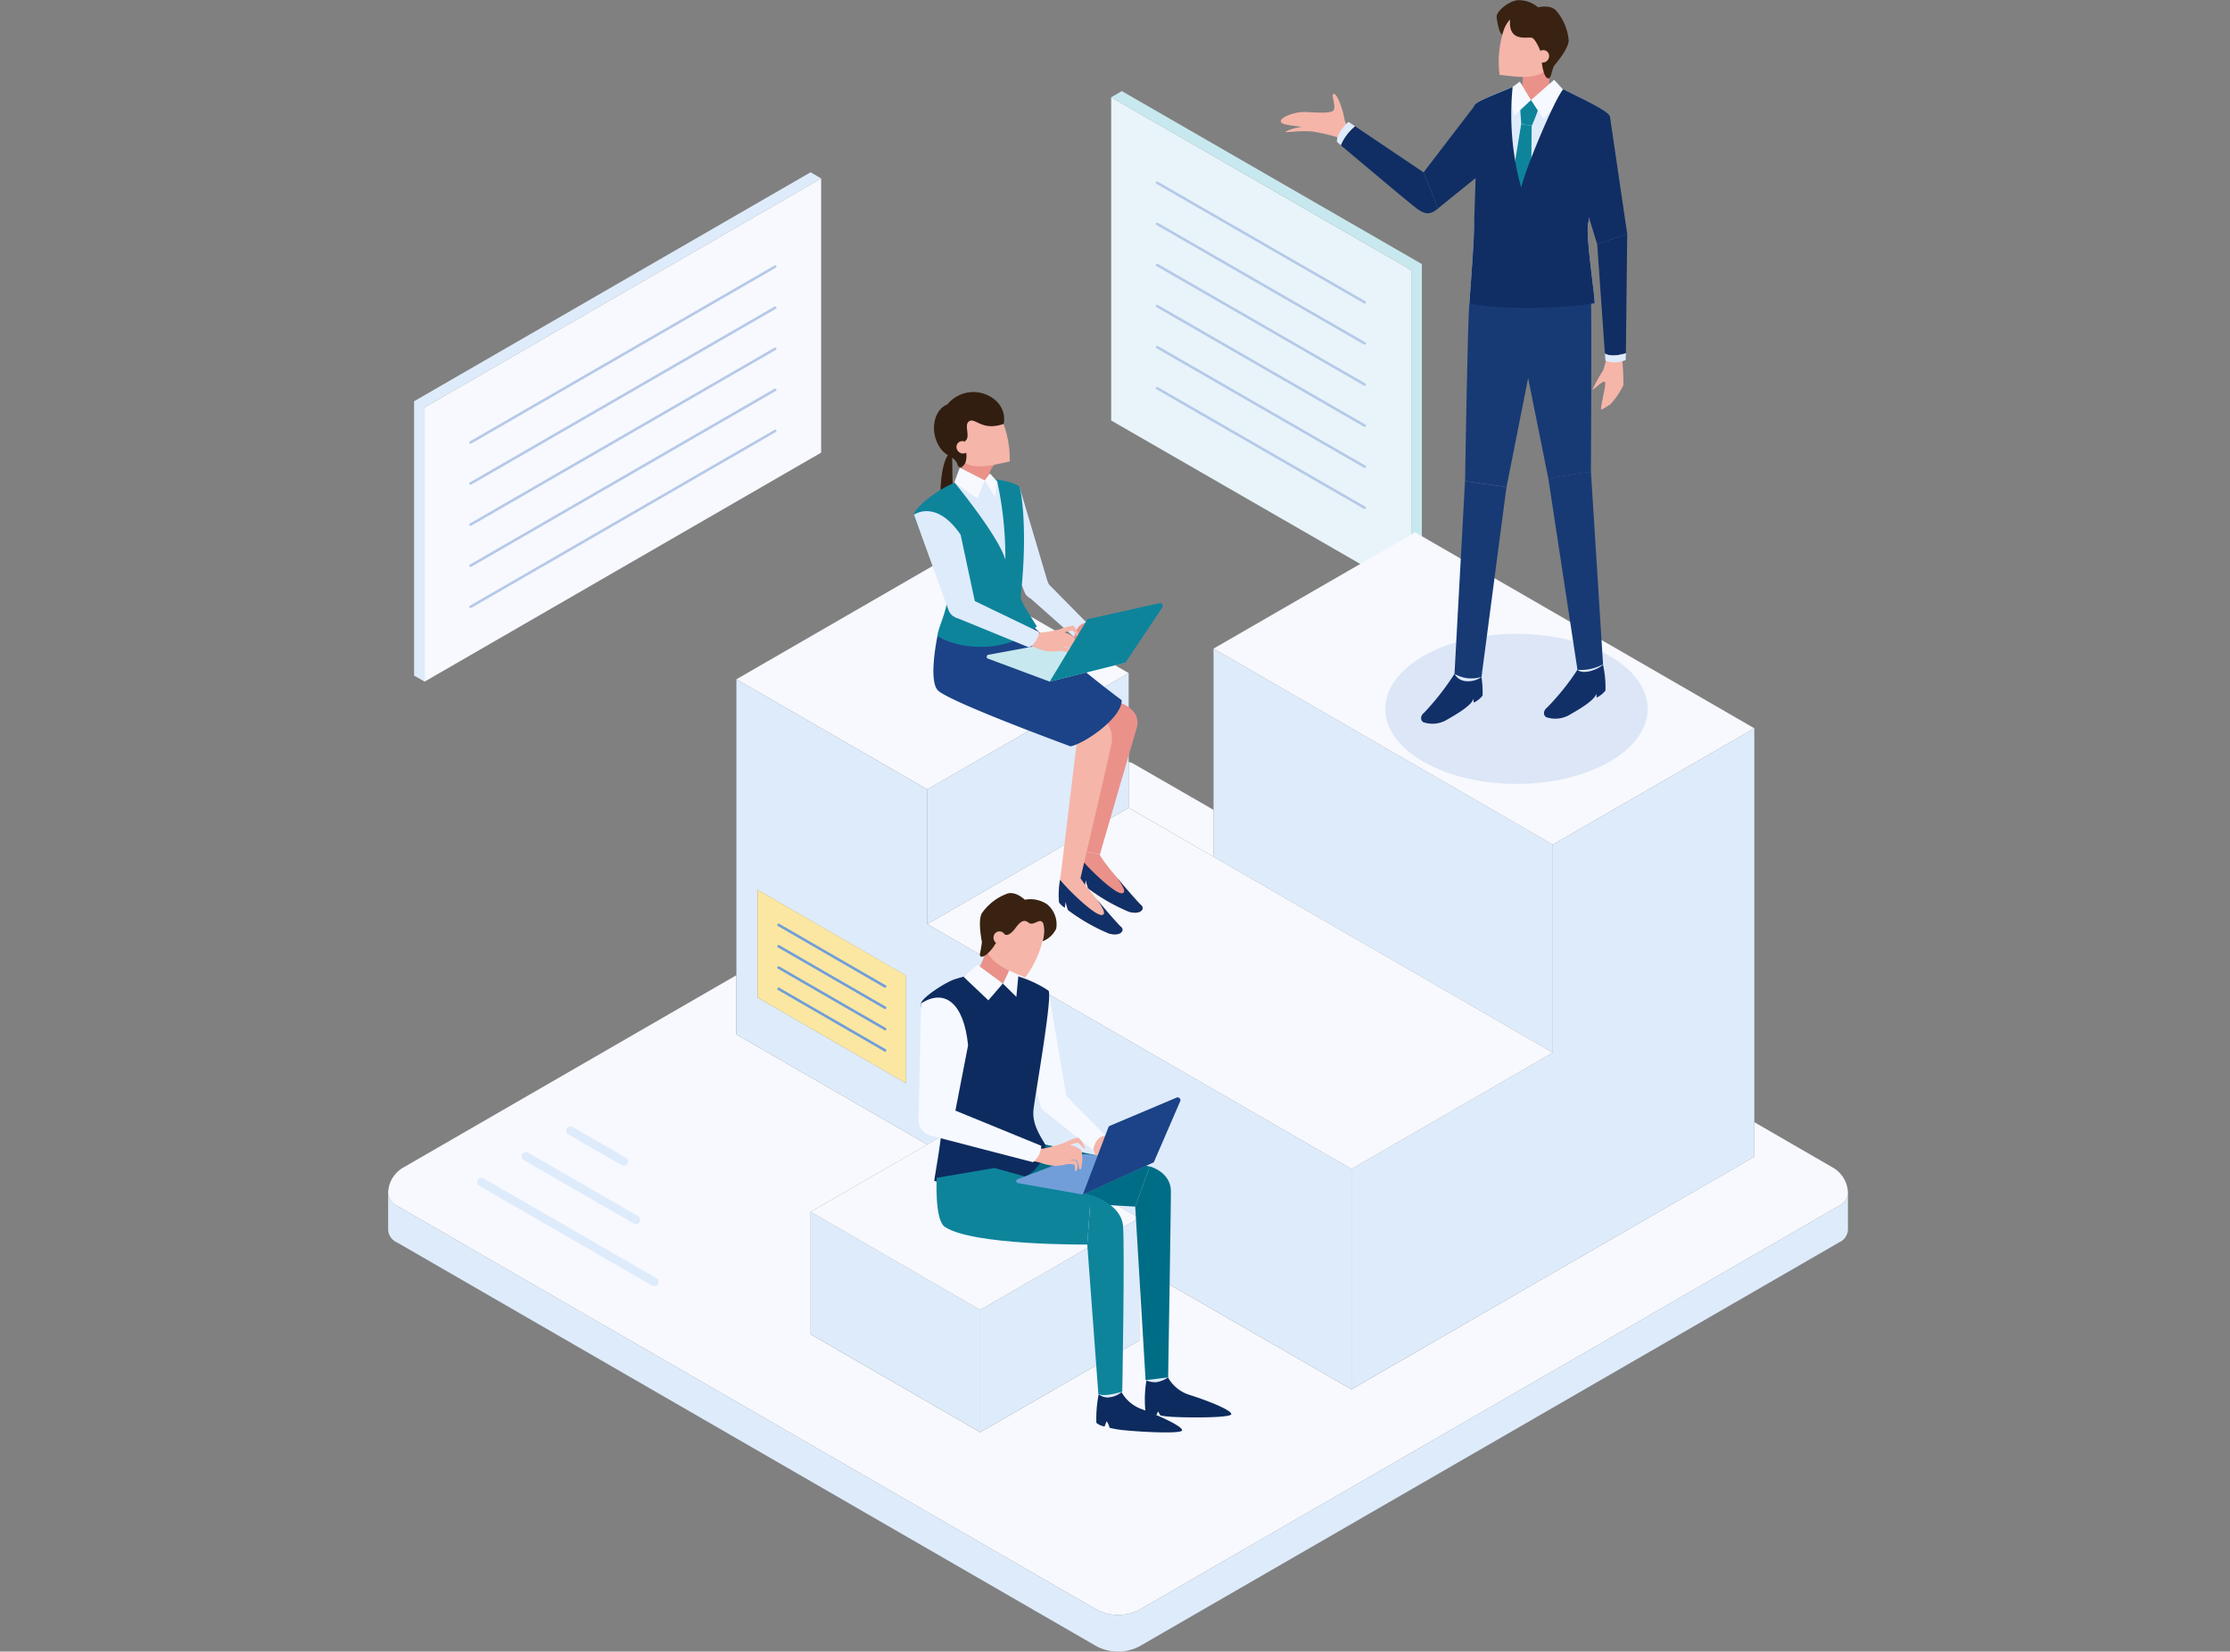
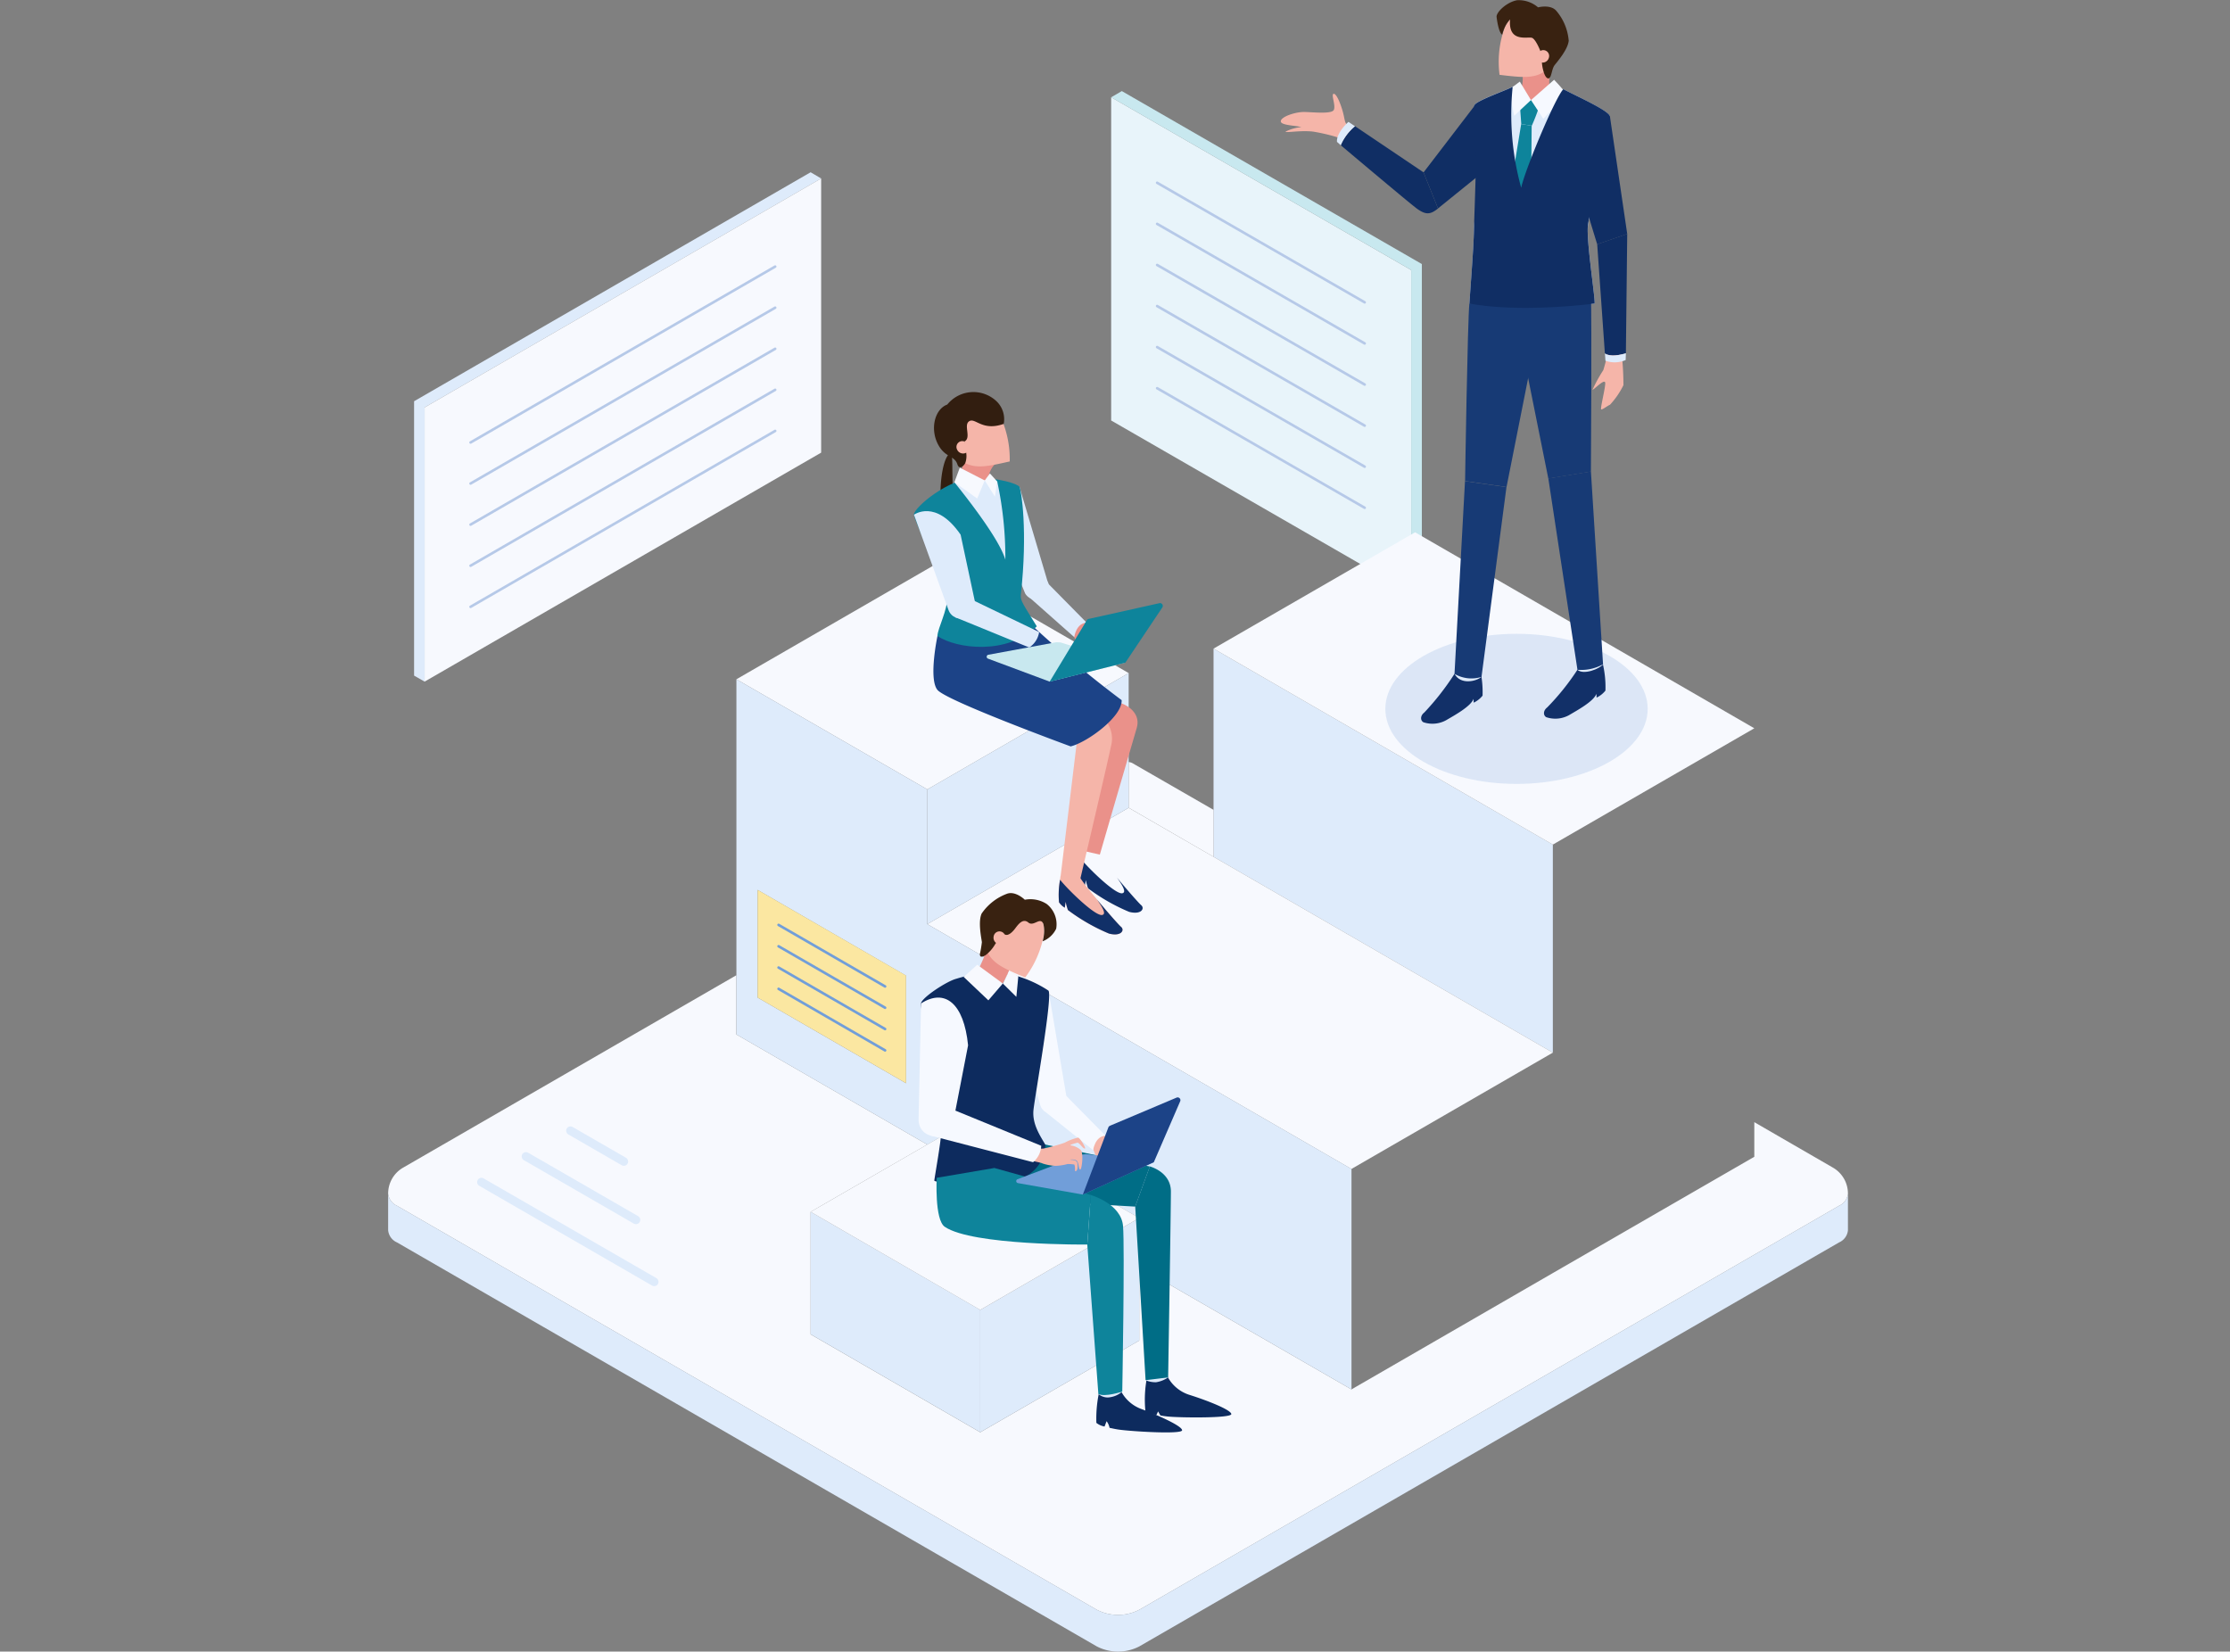
<svg xmlns="http://www.w3.org/2000/svg" width="293" height="217" viewBox="0 0 293 217">
  <rect x="0" y="0" width="293" height="217" fill="#808080" stroke="none" />
  <defs>
    <clipPath id="clip-path">
      <rect id="長方形_5" data-name="長方形 5" width="293" height="217" transform="translate(359.846 1761.231)" fill="#fff" />
    </clipPath>
  </defs>
  <g id="image" transform="translate(-359.846 -1761.231)" clip-path="url(#clip-path)">
    <g id="service_2_1_hierarchy" transform="translate(372.655 1736.646)">
      <g id="グループ_2466" data-name="グループ 2466" transform="translate(133.188 36.548)">
        <g id="LINE" transform="translate(0 0.815)">
          <path id="パス_22487" data-name="パス 22487" d="M180.172,61.083v42.47L140.75,80.85V38.38Z" transform="translate(-140.75 -38.38)" fill="#e8f4fa" />
        </g>
        <g id="LINE-2" data-name="LINE">
          <path id="パス_22488" data-name="パス 22488" d="M181.571,60.231V102.7l-1.4.787V61.018l-39.422-22.7,1.4-.815Z" transform="translate(-140.75 -37.5)" fill="#c8e8ef" />
        </g>
        <g id="グループ_2465" data-name="グループ 2465" transform="translate(6.039 12.051)">
          <line id="線_2090" data-name="線 2090" x1="27.269" y1="15.71" fill="none" stroke="#b6c9e8" stroke-linecap="round" stroke-linejoin="round" stroke-width="0.34" />
          <line id="線_2091" data-name="線 2091" x1="27.269" y1="15.71" transform="translate(0 5.4)" fill="none" stroke="#b6c9e8" stroke-linecap="round" stroke-linejoin="round" stroke-width="0.34" />
          <line id="線_2092" data-name="線 2092" x1="27.269" y1="15.71" transform="translate(0 10.8)" fill="none" stroke="#b6c9e8" stroke-linecap="round" stroke-linejoin="round" stroke-width="0.34" />
          <line id="線_2093" data-name="線 2093" x1="27.269" y1="15.71" transform="translate(0 16.2)" fill="none" stroke="#b6c9e8" stroke-linecap="round" stroke-linejoin="round" stroke-width="0.34" />
          <line id="線_2094" data-name="線 2094" x1="27.269" y1="15.71" transform="translate(0 21.591)" fill="none" stroke="#b6c9e8" stroke-linecap="round" stroke-linejoin="round" stroke-width="0.34" />
          <line id="線_2095" data-name="線 2095" x1="27.269" y1="15.71" transform="translate(0 26.992)" fill="none" stroke="#b6c9e8" stroke-linecap="round" stroke-linejoin="round" stroke-width="0.34" />
        </g>
      </g>
      <g id="グループ_2467" data-name="グループ 2467" transform="translate(38.19 152.721)">
        <g id="ARC">
          <path id="パス_22489" data-name="パス 22489" d="M229.993,191.607a1.97,1.97,0,0,1-1.167,1.6l-91.951,53.085a6.086,6.086,0,0,1-5.567,0L39.357,193.209a1.97,1.97,0,0,1-1.167-1.6,3.923,3.923,0,0,1,1.982-3.418L83.939,162.92V170.7l25.083,14.468L93.7,194.006v16.1l22.286,12.866,20.887-12.051v-9.652l27.881,16.071,26.454-15.283,26.482-15.284v-4.548l10.319,5.965a3.934,3.934,0,0,1,1.982,3.418Z" transform="translate(-38.19 -162.92)" fill="#f7f9fe" />
        </g>
        <g id="LINE-3" data-name="LINE" transform="translate(0 28.687)">
          <path id="パス_22490" data-name="パス 22490" d="M229.993,193.89v4.817a1.946,1.946,0,0,1-1.167,1.6l-91.951,53.085a6.086,6.086,0,0,1-5.567,0L39.357,200.309a1.946,1.946,0,0,1-1.167-1.6V193.89a1.97,1.97,0,0,0,1.167,1.6l91.951,53.085a6.086,6.086,0,0,0,5.567,0l91.951-53.085a1.969,1.969,0,0,0,1.167-1.6Z" transform="translate(-38.19 -193.89)" fill="#deebfb" />
        </g>
      </g>
      <g id="LINE-4" data-name="LINE" transform="translate(83.948 98.552)">
        <path id="パス_22491" data-name="パス 22491" d="M139.128,118.908l-26.454,15.283L87.59,119.723l26.473-15.283Z" transform="translate(-87.59 -104.44)" fill="#f7f9fe" />
      </g>
      <g id="LINE-5" data-name="LINE" transform="translate(146.638 109.807)">
        <path id="パス_22492" data-name="パス 22492" d="M199.851,142.34v27.334L155.27,143.943V116.59Z" transform="translate(-155.27 -116.59)" fill="#deebfb" />
      </g>
      <g id="LINE-6" data-name="LINE" transform="translate(146.638 94.523)">
        <path id="パス_22493" data-name="パス 22493" d="M226.324,125.84l-26.473,15.283-44.581-25.75,26.482-15.283Z" transform="translate(-155.27 -100.09)" fill="#f7f9fe" />
      </g>
      <g id="LINE-7" data-name="LINE" transform="translate(164.756 120.273)">
-         <path id="パス_22494" data-name="パス 22494" d="M227.766,127.89v56.3l-26.473,15.274L174.83,214.746V185.791l26.464-15.283V143.173Z" transform="translate(-174.83 -127.89)" fill="#deebfb" />
-       </g>
+         </g>
      <g id="LINE-8" data-name="LINE" transform="translate(109.031 130.722)">
        <path id="パス_22495" data-name="パス 22495" d="M196.858,171.339l-26.464,15.283L114.67,154.453l26.454-15.283,11.152,6.438Z" transform="translate(-114.67 -139.17)" fill="#f7f9fe" />
      </g>
      <path id="パス_22496" data-name="パス 22496" d="M154.382,138.96v6.169l-11.152-6.447v-6a1.272,1.272,0,0,1,.315.065.9.9,0,0,1,.269.13Z" transform="translate(-7.744 -7.97)" fill="#f7f9fe" />
      <path id="パス_22497" data-name="パス 22497" d="M141.124,120.06v17.7L114.67,153.045v-17.7Z" transform="translate(-5.639 -7.039)" fill="#deebfb" />
      <path id="パス_22498" data-name="パス 22498" d="M112.673,153.109v-17.7L87.59,120.94v46.666l25.083,14.468,5.567-3.214,22.286,12.866v6.447l27.881,16.071V185.279l-55.734-32.169Zm-2.8,20.906-19.5-11.254V148.608l19.5,11.263v14.153Z" transform="translate(-3.642 -7.104)" fill="#deebfb" />
      <path id="パス_22499" data-name="パス 22499" d="M120.406,209.364v16.071L98.12,212.569V196.48Z" transform="translate(-4.419 -12.674)" fill="#deebfb" />
      <path id="パス_22500" data-name="パス 22500" d="M143.077,197.35v16.1L122.18,225.5V209.429Z" transform="translate(-6.192 -12.738)" fill="#deebfb" />
      <path id="パス_22501" data-name="パス 22501" d="M141.3,196.327l-20.9,12.079L98.12,195.521l15.33-8.846,5.558-3.2Z" transform="translate(-4.419 -11.714)" fill="#f7f9fe" />
      <path id="パス_22502" data-name="パス 22502" d="M110.1,162.064v14.153L90.6,164.963V150.81Z" transform="translate(-3.864 -9.306)" fill="#fbe7a1" />
      <g id="グループ_2469" data-name="グループ 2469" transform="translate(41.599 47.218)">
        <g id="LINE-9" data-name="LINE">
          <path id="パス_22503" data-name="パス 22503" d="M95.353,49.835,43.25,79.92v36.023l-1.38-.787V79.105l52.1-30.085Z" transform="translate(-41.87 -49.02)" fill="#deebfb" />
        </g>
        <g id="LINE-10" data-name="LINE" transform="translate(1.38 0.815)">
          <path id="パス_22504" data-name="パス 22504" d="M95.463,49.9V85.923l-52.1,30.085V79.985Z" transform="translate(-43.36 -49.9)" fill="#f7f9fe" />
        </g>
        <g id="グループ_2468" data-name="グループ 2468" transform="translate(7.419 12.394)">
          <line id="線_2096" data-name="線 2096" y1="23.11" x2="40.024" fill="none" stroke="#b6c9e8" stroke-linecap="round" stroke-linejoin="round" stroke-width="0.34" />
          <line id="線_2097" data-name="線 2097" y1="23.101" x2="40.024" transform="translate(0 5.4)" fill="none" stroke="#b6c9e8" stroke-linecap="round" stroke-linejoin="round" stroke-width="0.34" />
          <line id="線_2098" data-name="線 2098" y1="23.101" x2="40.024" transform="translate(0 10.8)" fill="none" stroke="#b6c9e8" stroke-linecap="round" stroke-linejoin="round" stroke-width="0.34" />
          <line id="線_2099" data-name="線 2099" y1="23.11" x2="40.024" transform="translate(0 16.191)" fill="none" stroke="#b6c9e8" stroke-linecap="round" stroke-linejoin="round" stroke-width="0.34" />
          <line id="線_2100" data-name="線 2100" y1="23.11" x2="40.024" transform="translate(0 21.591)" fill="none" stroke="#b6c9e8" stroke-linecap="round" stroke-linejoin="round" stroke-width="0.34" />
        </g>
      </g>
      <g id="グループ_2472" data-name="グループ 2472" transform="translate(107.883 141.928)">
        <g id="グループ_2470" data-name="グループ 2470" transform="translate(9.373 32.829)">
          <path id="パス_22505" data-name="パス 22505" d="M156.884,224.757c.065.565-6.762.491-8.383.324-.315-.037-.63-.074-.936-.139-.157-.278-.3-.528-.3-.528l-.213.454a3.05,3.05,0,0,1-1.454-.5,15.222,15.222,0,0,1,.222-4.492c.185-.287,2.621-.157,2.621-.157a4.938,4.938,0,0,0,3.029,2.547c2.306.732,5.372,1.936,5.419,2.5Z" transform="translate(-125.168 -189.141)" fill="#0d2b5e" />
          <path id="パス_22506" data-name="パス 22506" d="M129.812,186.71l14.746,3.094-1.917,5.27s-19.229-1.084-19.09-1.463,1.815-6.771,1.815-6.771l4.446-.13Z" transform="translate(-123.549 -186.71)" fill="#006d86" />
          <path id="パス_22507" data-name="パス 22507" d="M146.077,190.039s2.77.713,2.77,3.288-.361,24.426-.361,24.426a4.6,4.6,0,0,1-2.964.361L144.16,195.3l1.917-5.271Z" transform="translate(-125.069 -186.955)" fill="#006d86" />
          <path id="パス_22508" data-name="パス 22508" d="M148.584,219.97a3.776,3.776,0,0,1-1.565.63,3.3,3.3,0,0,1-1.4-.269Z" transform="translate(-125.176 -189.162)" fill="#deebfb" />
        </g>
        <path id="パス_22509" data-name="パス 22509" d="M138.415,185.27l2.844.889.13,2.418-2.714.778a6.6,6.6,0,0,0-1.1-2.9c-.815-.852.834-1.186.834-1.186Z" transform="translate(-115.193 -153.775)" fill="#f5b5a9" />
        <path id="パス_22510" data-name="パス 22510" d="M131.545,165.09l2.343,13.857c.5,2.038-2.621,3.214-3.39,1.315l-2.908-9.911,3.964-5.252Z" transform="translate(-114.474 -152.287)" fill="#f6f9ff" />
        <path id="パス_22511" data-name="パス 22511" d="M123.885,162.469a19.686,19.686,0,0,0-5.474.88c-1.241.315-4.539,2.473-4.641,3.242s2.631,16.126,2.631,17.155-.88,5.873-.88,6.132,14.135,3.177,14.589-4.724c-.639-1.121-1.76-2.7-1.556-4.594s2.575-15.145,1.954-15.663a15.282,15.282,0,0,0-6.641-2.418Z" transform="translate(-113.455 -152.093)" fill="#0d2b5e" />
        <g id="グループ_2471" data-name="グループ 2471" transform="translate(2.353 36.117)">
          <path id="パス_22512" data-name="パス 22512" d="M149.909,227.017c.037.574-6.79.148-8.383-.093-.389-.056-.778-.148-1.149-.222a2.106,2.106,0,0,0-.389-.871l-.269.7a2.419,2.419,0,0,1-1.074-.482,16.546,16.546,0,0,1,.463-4.483c.2-.259,2.621-.019,2.621-.019a4.9,4.9,0,0,0,2.881,2.7C146.88,225.1,149.89,226.461,149.909,227.017Z" transform="translate(-117.638 -192.56)" fill="#0d2b5e" />
          <path id="パス_22513" data-name="パス 22513" d="M142.07,221.98a3.13,3.13,0,0,1-1.853.769,1.846,1.846,0,0,1-1.287-.463Z" transform="translate(-117.663 -192.599)" fill="#deebfb" />
          <path id="パス_22514" data-name="パス 22514" d="M116,191.548s-.3,5.511,1.056,6.438c3.6,2.473,18.729,2.334,18.729,2.334l.463-6.512-12.671-3.548-7.568,1.288Z" transform="translate(-115.97 -190.26)" fill="#0e849b" />
          <path id="パス_22515" data-name="パス 22515" d="M137.814,194.09s3.992,1.13,4.242,4.066c.241,2.834-.1,21.767-.1,21.767s-2.316.769-3.14.306L137.36,200.6l.463-6.512Z" transform="translate(-117.547 -190.542)" fill="#0e849b" />
        </g>
        <path id="パス_22516" data-name="パス 22516" d="M123.048,158.56c.037,1.065-1.288,3.548-1.288,3.548l3.353,1.575.648-1.167a3.131,3.131,0,0,1,.871-1.5c.621-.482-3.585-2.455-3.585-2.455Z" transform="translate(-114.044 -151.806)" fill="#ea918a" />
        <path id="パス_22517" data-name="パス 22517" d="M121.618,161.43l3.353,2.464-1.9,2.214-3.242-3.075Z" transform="translate(-113.902 -152.017)" fill="#f7f9fe" />
        <path id="パス_22518" data-name="パス 22518" d="M126.223,162.26l-.843,1.7,1.778,1.751.259-2.7Z" transform="translate(-114.311 -152.079)" fill="#f7f9fe" />
        <path id="パス_22519" data-name="パス 22519" d="M130.593,156.641a13.283,13.283,0,0,1-2.482,5.78c-2.714-1.139-4.1-1.751-4.9-3.214s-1.112-5.076.8-6.53,6.882.028,6.577,3.964Z" transform="translate(-114.105 -151.332)" fill="#f5b5a9" />
        <path id="パス_22520" data-name="パス 22520" d="M122.379,153.91c-.537,1.074-.046,3.325.009,3.807a15.269,15.269,0,0,1-.269,1.593c.037.3.111.371.482.269a2.132,2.132,0,0,0,.593-.426,4.81,4.81,0,0,0,.926-1.149,6.136,6.136,0,0,1,1.232-1.343s.426.482,1.334-.648c.38-.482,1.028-1.528,1.806-.88.713.593,1.575-.824,1.973.185a3.907,3.907,0,0,1,.093,1.25,6.238,6.238,0,0,1-.176.991v.037a3.313,3.313,0,0,0,1.769-1.649,3.388,3.388,0,0,0-1.25-3.251,3.959,3.959,0,0,0-2.871-.556s-1.241-1.213-2.362-.778a6.966,6.966,0,0,0-3.279,2.547Z" transform="translate(-114.071 -151.268)" fill="#392211" />
        <path id="パス_22521" data-name="パス 22521" d="M125.5,157.07a.77.77,0,0,0-1.417.269.859.859,0,0,0,1.047,1.028Z" transform="translate(-114.214 -151.668)" fill="#f5b5a9" />
        <path id="パス_22522" data-name="パス 22522" d="M113.754,166.859l-.324,15.274c0,2.575,3.89,3.344,4.705-.5l1.8-9.272C119.386,166.84,116.894,164.84,113.754,166.859Z" transform="translate(-113.43 -152.361)" fill="#f6f9ff" />
        <path id="パス_22523" data-name="パス 22523" d="M131.15,181.939l6.521,5.224s.241-1.834,1.63-1.9l-5.15-5.224-3,1.89Z" transform="translate(-114.736 -153.389)" fill="#f6f9ff" />
        <path id="パス_22524" data-name="パス 22524" d="M136.024,193.607,127.5,192.1a.265.265,0,0,1-.046-.509l8.5-3.233.519-.065,8.864,1.065-9.328,4.252Z" transform="translate(-114.451 -153.998)" fill="#719ed9" />
        <path id="パス_22525" data-name="パス 22525" d="M140.315,183.964l8.772-3.705a.368.368,0,0,1,.426.519l-3.455,7.984-9.328,4.252,3.362-8.846a.355.355,0,0,1,.241-.2Z" transform="translate(-115.148 -153.405)" fill="#1c4387" />
        <path id="パス_22526" data-name="パス 22526" d="M130.857,189.34a6.545,6.545,0,0,0,1.732.324,7.171,7.171,0,0,0,1.584-.241,5.128,5.128,0,0,1,.889.065c.157.343.046.871.13.88.176.019.4-.287.259-1.139-.195-.408-.63-.306-.954-.389.482-.028.667-.009.9.157.287.343.2,1.056.426,1.149s.472-2.066.111-2.538a2.383,2.383,0,0,0-1.343-.63c-.241-.074.611-.278.852-.352s.695.713.982.769-.6-1.389-.861-1.445a6.986,6.986,0,0,0-1.778.676,22.125,22.125,0,0,1-2.825.769c-.371.019-1.612-.019-1.612-.019l-.037,1.584s1.352.278,1.547.37Z" transform="translate(-114.601 -153.825)" fill="#f5b5a9" />
        <path id="パス_22527" data-name="パス 22527" d="M115.11,185.4l13.487,3.5a2.967,2.967,0,0,0,1.074-2.158l-11.282-4.622-3.279,3.27Z" transform="translate(-113.554 -153.543)" fill="#f6f9ff" />
      </g>
      <g id="グループ_2473" data-name="グループ 2473" transform="translate(89.487 146.107)">
        <line id="線_2101" data-name="線 2101" x1="13.996" y1="8.086" transform="translate(0 0)" fill="none" stroke="#719ed9" stroke-linecap="round" stroke-linejoin="round" stroke-width="0.34" />
        <line id="線_2102" data-name="線 2102" x1="13.996" y1="8.077" transform="translate(0 2.807)" fill="none" stroke="#719ed9" stroke-linecap="round" stroke-linejoin="round" stroke-width="0.34" />
        <line id="線_2103" data-name="線 2103" x1="13.996" y1="8.077" transform="translate(0 5.604)" fill="none" stroke="#719ed9" stroke-linecap="round" stroke-linejoin="round" stroke-width="0.34" />
        <line id="線_2104" data-name="線 2104" x1="13.996" y1="8.086" transform="translate(0 8.401)" fill="none" stroke="#719ed9" stroke-linecap="round" stroke-linejoin="round" stroke-width="0.34" />
      </g>
      <g id="グループ_2474" data-name="グループ 2474" transform="translate(107.271 76.097)">
        <path id="パス_22528" data-name="パス 22528" d="M117.9,88.938c-.482-.315-2.269,2.751-.815,12.032a1.759,1.759,0,0,0,1.964-.769C117.623,94.07,118.382,89.253,117.9,88.938Z" transform="translate(-113.047 -80.84)" fill="#321e10" />
-         <path id="パス_22529" data-name="パス 22529" d="M136.206,149.18a2.431,2.431,0,0,0,.76.713c.065-.463.111-.778.111-.778a8.721,8.721,0,0,0,.3,1.084,25.027,25.027,0,0,0,5.4,3.094c1.584.417,2.093-.445,1.584-.88-.278-.232-1.769-1.908-3.177-3.612,0-.019-.019-.028-.028-.046a28.177,28.177,0,0,1-1.8-2.26c-.028-.046-.157-.222-.167-.241l-.037-.056c-.259-.352-.213-.426-.213-.426l-2.121-.482a3.246,3.246,0,0,0-.454.926,10.859,10.859,0,0,0-.139,2.955Z" transform="translate(-114.494 -84.996)" fill="#ea918a" />
        <path id="パス_22530" data-name="パス 22530" d="M136.2,149.254a2.431,2.431,0,0,0,.76.713c.065-.463.111-.778.111-.778a8.721,8.721,0,0,0,.3,1.084,25.028,25.028,0,0,0,5.4,3.094c1.584.417,2.093-.445,1.584-.88-.278-.232-1.769-1.908-3.177-3.612.648.926,1.306,1.917.695,2.047-.917.195-4.631-3.455-5.53-4.631a10.858,10.858,0,0,0-.139,2.955Z" transform="translate(-114.493 -85.07)" fill="#113068" />
        <path id="パス_22531" data-name="パス 22531" d="M127.508,93.63l3.668,12.356a1.68,1.68,0,0,1-2.927,1.649L124.59,98.7Z" transform="translate(-113.641 -81.187)" fill="#deebfb" />
        <path id="パス_22532" data-name="パス 22532" d="M141.75,124.32c1.195.435,2.594,1.547,2.066,3.279s-4.844,16.627-4.844,16.627l-2.121-.482,3.02-18.266Z" transform="translate(-114.545 -83.45)" fill="#ea918a" />
        <path id="パス_22533" data-name="パス 22533" d="M138.295,125.76a3.746,3.746,0,0,1,1.991,3.909c-.352,1.834-4.252,18.414-4.252,18.414l-2.455-.917,2.51-20.776,2.214-.63Z" transform="translate(-114.304 -83.556)" fill="#f5b5a9" />
        <path id="パス_22534" data-name="パス 22534" d="M116.067,114.681s-1.2,5.641,0,7.086,17.5,7.419,17.5,7.419c2.167-.528,6.8-3.909,6.7-6.076a148.273,148.273,0,0,1-11.9-9.93l-12.292,1.491Z" transform="translate(-112.973 -82.629)" fill="#1c4387" />
        <path id="パス_22535" data-name="パス 22535" d="M120.949,92.37c-3.64,0-8.225,3.955-8.179,4.826s4.2,9.541,4.335,10.986-1.2,3.909-1.25,4.965c2.51,1.686,9.142,2.538,13.06-1.269-1.769-2.89-2.186-3.372-2.1-4.14.936-8.373.056-13.82-.185-14.2s-2.621-1.167-5.687-1.167Z" transform="translate(-112.77 -81.094)" fill="#0e849b" />
        <path id="パス_22536" data-name="パス 22536" d="M124.262,89.821a3.055,3.055,0,0,0-1.186,3.066c.083.7-3.946-.482-3.946-.482a28.471,28.471,0,0,0,1.028-5.4c-.065-1.482,4.094,2.816,4.094,2.816Z" transform="translate(-113.239 -80.676)" fill="#ea918a" />
        <path id="パス_22537" data-name="パス 22537" d="M124.142,92.887a47.244,47.244,0,0,1,1.065,10.263c-.769-2.658-4.918-7.966-6.7-10.18l4-.241,1.64.157Z" transform="translate(-113.193 -81.121)" fill="#deebfb" />
        <path id="パス_22538" data-name="パス 22538" d="M119.223,90.92,122.5,92.6l-.991,2.371-3-2.13Z" transform="translate(-113.193 -80.987)" fill="#f7f9fe" />
        <path id="パス_22539" data-name="パス 22539" d="M122.82,92.657l.676-.917.963,1.065-.306,1.991Z" transform="translate(-113.511 -81.048)" fill="#f7f9fe" />
        <path id="パス_22540" data-name="パス 22540" d="M124.3,83.258a13.374,13.374,0,0,1,1.334,6.141c-2.871.648-4.353.963-5.845.222s-3.853-3.483-3.14-5.771,5.613-3.974,7.651-.593Z" transform="translate(-113.046 -80.282)" fill="#f5b5a9" />
        <path id="パス_22541" data-name="パス 22541" d="M119.612,86.693c.954-.472-.139-2.14.611-2.649.815-.556,1.7,1.352,4.557.333a3.268,3.268,0,0,0-1.019-3.038,4.417,4.417,0,0,0-6.4.5c-1.677.611-2.343,3.325-1.1,5.437.908,1.538,2.056,1.278,2.427,2.408.259.787.843.222,1.037-.157a2.759,2.759,0,0,0,.065-1.63,8.413,8.413,0,0,1-.185-1.213Z" transform="translate(-112.98 -80.197)" fill="#321e10" />
        <path id="パス_22542" data-name="パス 22542" d="M120.347,88.455a.857.857,0,0,1-1.454-.176.766.766,0,0,1,.954-1.074l.5,1.25Z" transform="translate(-113.214 -80.709)" fill="#f5b5a9" />
        <path id="パス_22543" data-name="パス 22543" d="M118.9,100.155l1.945,9.105c.482,1.954-2.807,2.807-3.538.8s-4.529-12.5-4.529-12.5,2.862-2.121,6.123,2.612Z" transform="translate(-112.77 -81.441)" fill="#deebfb" />
        <path id="パス_22544" data-name="パス 22544" d="M133.344,152.264a2.431,2.431,0,0,0,.76.713c.065-.463.111-.778.111-.778a8.721,8.721,0,0,0,.3,1.084,25.026,25.026,0,0,0,5.4,3.094c1.584.417,2.093-.445,1.584-.88-.278-.232-1.769-1.908-3.177-3.612,0-.019-.019-.028-.028-.046-.76-.9-1.473-1.778-1.954-2.473a.177.177,0,0,0-.065-.074v-.019a6.357,6.357,0,0,1-.546-.852l-2.186.389s-.028.2-.065.5a10.86,10.86,0,0,0-.139,2.955Z" transform="translate(-114.281 -85.227)" fill="#f5b5a9" />
        <path id="パス_22545" data-name="パス 22545" d="M133.345,152.334a2.431,2.431,0,0,0,.76.713c.065-.463.111-.778.111-.778a8.723,8.723,0,0,0,.3,1.084,25.028,25.028,0,0,0,5.4,3.094c1.584.417,2.093-.445,1.584-.88-.278-.232-1.769-1.908-3.177-3.612.648.926,1.306,1.917.695,2.047-.917.195-4.631-3.455-5.53-4.631a10.859,10.859,0,0,0-.139,2.955Z" transform="translate(-114.282 -85.297)" fill="#113068" />
        <path id="パス_22546" data-name="パス 22546" d="M135.7,112.54l2.844.889.13,2.418-2.714.778a6.6,6.6,0,0,0-1.1-2.9c-.815-.852.834-1.186.834-1.186Z" transform="translate(-114.382 -82.581)" fill="#ea918a" />
        <path id="パス_22547" data-name="パス 22547" d="M129.12,109.15l5.919,5.243s.241-1.834,1.63-1.9l-5.15-5.224Z" transform="translate(-113.975 -82.193)" fill="#deebfb" />
        <path id="パス_22548" data-name="パス 22548" d="M131.361,120.858l-8.1-3.02a.265.265,0,0,1,.046-.509l8.948-1.649.528.028,8.531,2.649-9.948,2.5Z" transform="translate(-113.53 -82.813)" fill="#c8e8ef" />
-         <path id="パス_22549" data-name="パス 22549" d="M129.831,116.2a6.457,6.457,0,0,0,1.686.509,7.038,7.038,0,0,0,1.6-.065,5.372,5.372,0,0,1,.88.157c.12.361-.046.871.028.889.176.037.426-.241.38-1.1-.157-.426-.593-.37-.908-.491.482.019.667.056.871.25.25.371.093,1.065.306,1.186s.685-2,.38-2.51-1.037-.667-1.269-.769.639-.213.889-.259.611.778.889.871-.445-1.445-.7-1.528a6.386,6.386,0,0,0-1.834.491,20.524,20.524,0,0,1-2.89.463c-.37-.019-1.6-.185-1.6-.185l-.2,1.575s1.315.417,1.5.537Z" transform="translate(-113.917 -82.64)" fill="#f5b5a9" />
        <path id="パス_22550" data-name="パス 22550" d="M118.63,111.943l9.726,3.974a2.988,2.988,0,0,0,1.3-2.029l-9.179-4.418Z" transform="translate(-113.202 -82.355)" fill="#deebfb" />
        <path id="パス_22551" data-name="パス 22551" d="M137.189,112.2l9.3-2.066a.37.37,0,0,1,.324.593l-4.844,7.234-9.948,2.5,4.9-8.1a.357.357,0,0,1,.269-.157Z" transform="translate(-114.189 -82.404)" fill="#0e849b" />
      </g>
      <g id="グループ_2476" data-name="グループ 2476" transform="translate(155.471 24.585)">
        <path id="パス_22552" data-name="パス 22552" d="M179.64,124.346c0,5.456,7.716,9.865,17.238,9.865s17.229-4.418,17.229-9.865-7.716-9.856-17.229-9.856S179.64,118.908,179.64,124.346Z" transform="translate(-165.899 -31.213)" fill="#719ed9" opacity="0.2" />
        <g id="グループ_2475" data-name="グループ 2475">
          <path id="パス_22553" data-name="パス 22553" d="M202.847,33.736a11.406,11.406,0,0,0-.213,3.325c.074,1.13-1.991,2.056-1.991,2.056l-1.7-2.2a5.46,5.46,0,0,0,0-2.686c-.426-.787,3.918-.482,3.918-.482Z" transform="translate(-167.32 -25.256)" fill="#ea918a" />
          <path id="パス_22554" data-name="パス 22554" d="M196.515,28.288a13.228,13.228,0,0,0-.685,6.234c2.918.352,4.428.5,5.836-.389s3.464-3.853,2.519-6.058-5.984-3.353-7.66.2Z" transform="translate(-167.083 -24.69)" fill="#f5b5a9" />
          <path id="パス_22555" data-name="パス 22555" d="M174.147,42.54c-.908-.824-.815-.621-1.065-1.788s-.908-2.89-1.315-2.862.306,1.547,0,2.13-3.01.25-3.964.259c-1.084.009-2.89.593-2.992,1.176s1.8.574,2.7.806a5.789,5.789,0,0,0-2.075.6c-.056.195,1.973-.2,3.64,0a24.342,24.342,0,0,1,3.992,1.01l1.065-1.343Z" transform="translate(-164.806 -25.566)" fill="#f5b5a9" />
          <path id="パス_22556" data-name="パス 22556" d="M191.748,39.61l-6.688,8.735,1.9,4.733,6.966-5.632Z" transform="translate(-166.299 -25.693)" fill="#102e64" />
          <path id="パス_22557" data-name="パス 22557" d="M173.32,44.991c1.936,1.63,8.929,7.521,9.976,8.309,1.223.889,1.806.787,2.8,0l-1.908-4.752-8.994-6.058a6.356,6.356,0,0,0-1.871,2.492Z" transform="translate(-165.433 -25.905)" fill="#102e64" />
          <path id="パス_22558" data-name="パス 22558" d="M172.78,44.5s.185.157.5.445a6.355,6.355,0,0,1,1.871-2.492l-.861-.584s-1.612,1.408-1.51,2.64Z" transform="translate(-165.393 -25.859)" fill="#deebfb" />
          <path id="パス_22559" data-name="パス 22559" d="M212.8,74.221a37.475,37.475,0,0,1,.287,4.613,10.662,10.662,0,0,1-1.769,2.575c-.25.083-.982.658-1.149.611s.528-2.7.528-3.446-1.51.9-1.677.861a20.67,20.67,0,0,1,1.426-2.584,23.737,23.737,0,0,0,.685-2.871l1.658.25Z" transform="translate(-168.064 -28.227)" fill="#f5b5a9" />
          <path id="パス_22560" data-name="パス 22560" d="M203.889,37.193c1.621.871,5.863,2.76,6.132,3.548s-2.677,12.421-2.89,14.394,1.01,9.754.88,10.235c0,0-9.494,1.269-16.451,0,.528-7.216.565-8.086.611-10.059s1.853-10.1,1.63-11.671-1.936-3.779-1.547-4.391,4.418-2.01,4.983-2.362,1.223,1.8,2.408,1.751a19.134,19.134,0,0,0,4.242-1.445Z" transform="translate(-166.778 -25.489)" fill="#deebfb" />
          <path id="パス_22561" data-name="パス 22561" d="M189.1,120.1a34.374,34.374,0,0,1-3.964,5.076c-.593.463-.5,1.093-.111,1.288a3.741,3.741,0,0,0,2.955-.259c1.121-.658,3.251-1.815,3.622-2.816l.019.5a3.306,3.306,0,0,0,1.167-.926,13.4,13.4,0,0,0-.333-3.455c-.278-.806-3.362.584-3.362.584Z" transform="translate(-166.273 -31.565)" fill="#123068" />
          <path id="パス_22562" data-name="パス 22562" d="M193,120.558c-.695.621-2.779,1.084-3.548-.4Z" transform="translate(-166.623 -31.632)" fill="#deebfb" />
          <path id="パス_22563" data-name="パス 22563" d="M206.531,119.523a32.057,32.057,0,0,1-3.964,4.937c-.593.463-.5,1.093-.111,1.288a3.741,3.741,0,0,0,2.955-.259c1.112-.658,3.251-1.815,3.622-2.816l.019.5a3.306,3.306,0,0,0,1.167-.926,13.4,13.4,0,0,0-.333-3.455c-.278-.806-3.362.722-3.362.722Z" transform="translate(-167.559 -31.513)" fill="#123068" />
          <path id="パス_22564" data-name="パス 22564" d="M210.252,118.82c-.426.574-2.529,1.445-3.362.722Z" transform="translate(-167.909 -31.533)" fill="#deebfb" />
          <path id="パス_22565" data-name="パス 22565" d="M208.021,66.311c.13,3.335,0,23.286,0,23.286l-5.595.917-3.77-18.766-.417-5.808,9.781.38Z" transform="translate(-167.271 -27.634)" fill="#173a75" />
          <path id="パス_22566" data-name="パス 22566" d="M208.355,91.469l1.593,25.324a5.865,5.865,0,0,1-3.362.722L202.76,92.377l5.595-.917Z" transform="translate(-167.604 -29.515)" fill="#173a75" />
          <path id="パス_22567" data-name="パス 22567" d="M191.515,67.543c-.241,2.251-.565,23.324-.565,23.324l5.446.787,4.363-21.99-2.353-3.335-6.891,1.213Z" transform="translate(-166.733 -27.663)" fill="#173a75" />
          <path id="パス_22568" data-name="パス 22568" d="M190.83,92.82l-1.38,25.334a4.442,4.442,0,0,0,3.548.4l3.279-24.935-5.446-.787Z" transform="translate(-166.623 -29.616)" fill="#173a75" />
          <path id="パス_22569" data-name="パス 22569" d="M198.72,39.391a2.642,2.642,0,0,1,1.464-.611c.482,0,1.2.13,1.149.611a24.12,24.12,0,0,1-1.047,2.76l-1.38-.222-.185-2.538Z" transform="translate(-167.306 -25.631)" fill="#0e849b" />
          <path id="パス_22570" data-name="パス 22570" d="M198.771,42.18,197.03,52.767l1.25,4.363,1.769-3.964.1-10.763Z" transform="translate(-167.182 -25.882)" fill="#0e849b" />
          <path id="パス_22571" data-name="パス 22571" d="M203.338,35.9c.667.676,1.612,1.825,1.612,1.825l-3.029,3.307L200.3,38.568Z" transform="translate(-167.423 -25.419)" fill="#f6f9ff" />
          <path id="パス_22572" data-name="パス 22572" d="M198.6,36.16l1.464,2.427-2.2,2.056-.732-3.39Z" transform="translate(-167.19 -25.438)" fill="#f6f9ff" />
          <path id="パス_22573" data-name="パス 22573" d="M206.07,47.41c.046,1.4.4,7.308,1.213,8.883a4.209,4.209,0,0,0,.871,1.343l.046-1.723.408-2.547Z" transform="translate(-167.848 -26.268)" fill="#c8d5e4" />
          <path id="パス_22574" data-name="パス 22574" d="M211.09,41.05l2.279,15.487L209.423,57.9,206.07,46.941Z" transform="translate(-167.848 -25.799)" fill="#102e64" />
          <path id="パス_22575" data-name="パス 22575" d="M213.636,57.769l-.176,15.663c-.76.25-2.075.519-2.76.028l-1.01-14.339,3.946-1.362Z" transform="translate(-168.115 -27.031)" fill="#102e64" />
          <path id="パス_22576" data-name="パス 22576" d="M213.541,74.68l-.028.9a3.567,3.567,0,0,1-2.658.093l-.065-.963c.676.491,2,.222,2.76-.028Z" transform="translate(-168.196 -28.278)" fill="#deebfb" />
          <path id="パス_22577" data-name="パス 22577" d="M208.011,65.373s-9.485,1.278-16.451,0c.519-7.216.565-8.086.611-10.059s.4-10.059.176-11.634-.491-3.807-.093-4.418,4.418-2,4.993-2.371a36.228,36.228,0,0,0,1.121,13.273c.426-2.149,4.3-11.514,5.53-12.959,1.63.871,5.873,2.751,6.123,3.538.269.787-2.668,12.421-2.89,14.394S208.14,64.891,208.011,65.373Z" transform="translate(-166.778 -25.492)" fill="#102e64" />
          <path id="パス_22578" data-name="パス 22578" d="M204.9,29.879c-.065,1.2-1.593,2.908-1.88,3.3s-.38,1.26-.556,1.519c-.176.241-.287.269-.556,0a2.188,2.188,0,0,1-.3-.667,5.134,5.134,0,0,1-.241-1.454,3.978,3.978,0,0,0-.2-1.306s-.565-1.454-1.056-1.7c-.509-.25-3.2.722-2.918-2.445a3.835,3.835,0,0,0-.695,1.037,5.615,5.615,0,0,0-.333.945l-.019.028c-.426-.287-.648-1.686-.723-2.306-.093-.6,1.278-1.954,2.686-2.214a3.885,3.885,0,0,1,2.76.936s1.677-.445,2.427.491a6.887,6.887,0,0,1,1.593,3.816Z" transform="translate(-167.063 -24.585)" fill="#392211" />
          <path id="パス_22579" data-name="パス 22579" d="M201.616,31.791a.769.769,0,0,1,1.1.926.854.854,0,0,1-1.408.38l.315-1.306Z" transform="translate(-167.497 -25.108)" fill="#f5b5a9" />
        </g>
      </g>
      <g id="グループ_2477" data-name="グループ 2477" transform="translate(50.445 173.145)">
        <line id="線_2105" data-name="線 2105" x1="22.703" y1="13.107" transform="translate(0 6.753)" fill="none" stroke="#deebfb" stroke-linecap="round" stroke-miterlimit="10" stroke-width="1.13" />
        <line id="線_2106" data-name="線 2106" x1="14.45" y1="8.336" transform="translate(5.854 3.381)" fill="none" stroke="#deebfb" stroke-linecap="round" stroke-miterlimit="10" stroke-width="1.13" />
        <line id="線_2107" data-name="線 2107" x1="7.012" y1="4.048" transform="translate(11.699)" fill="none" stroke="#deebfb" stroke-linecap="round" stroke-miterlimit="10" stroke-width="1.13" />
      </g>
    </g>
  </g>
</svg>